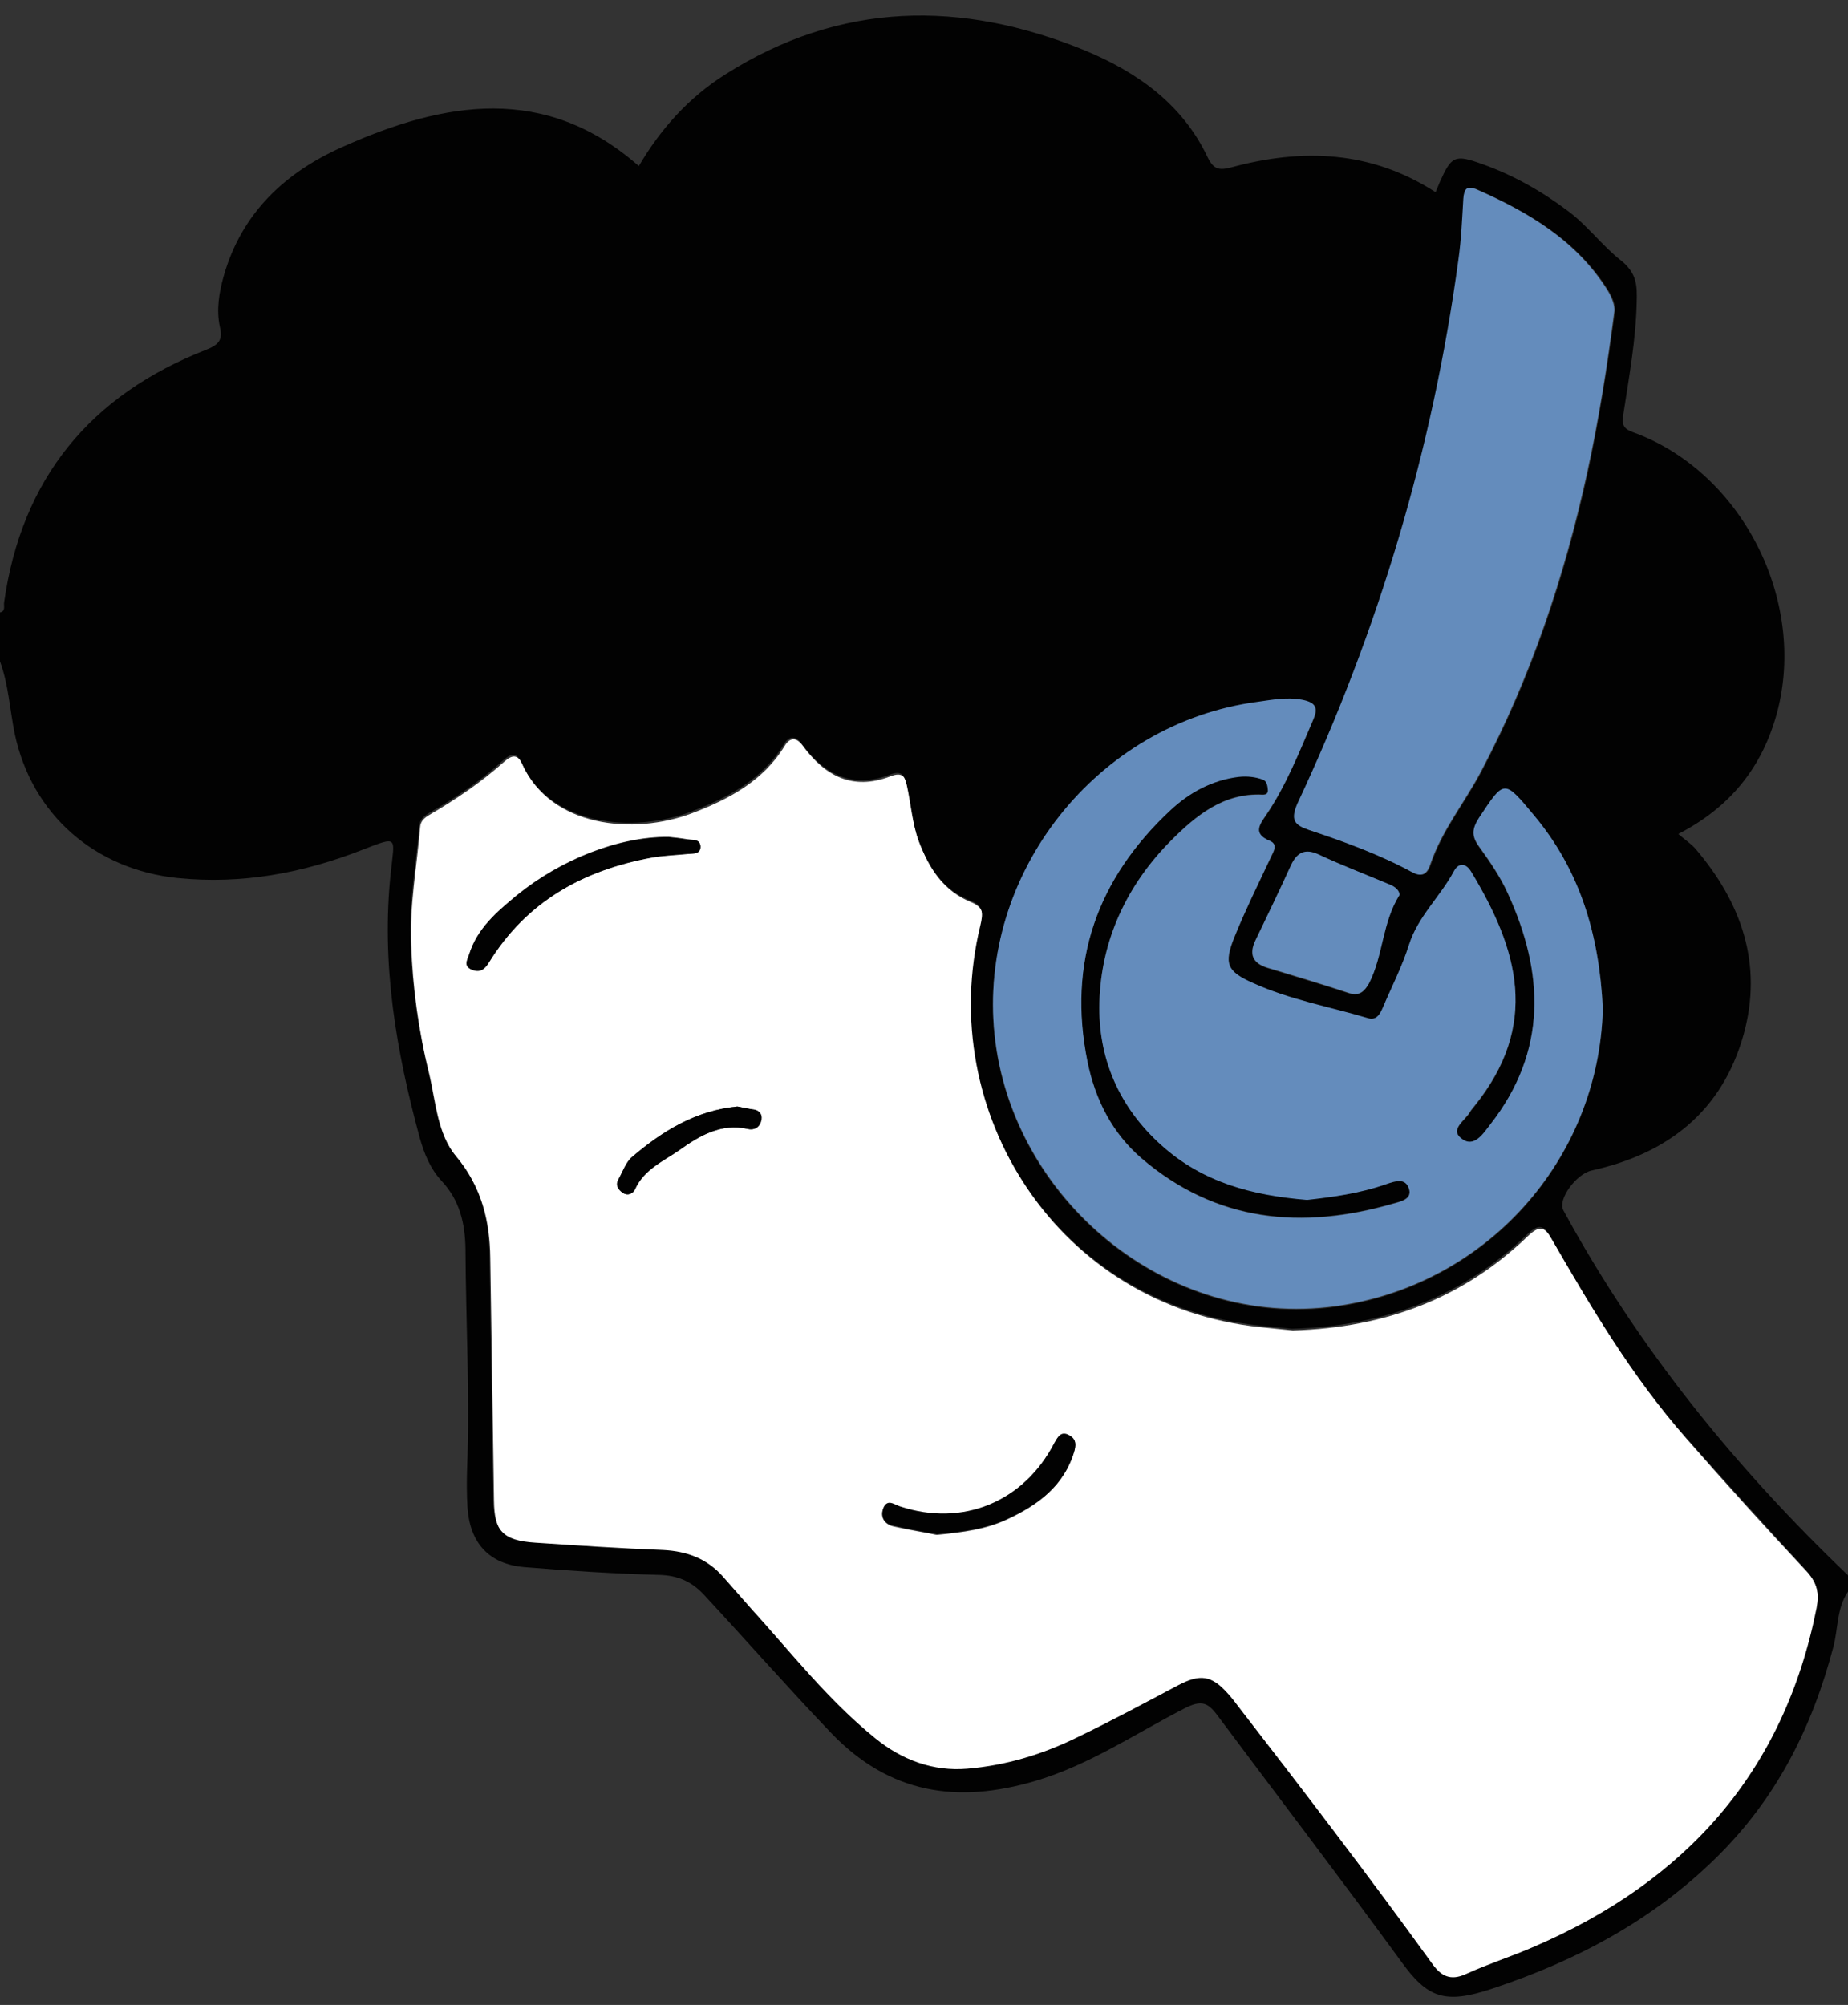
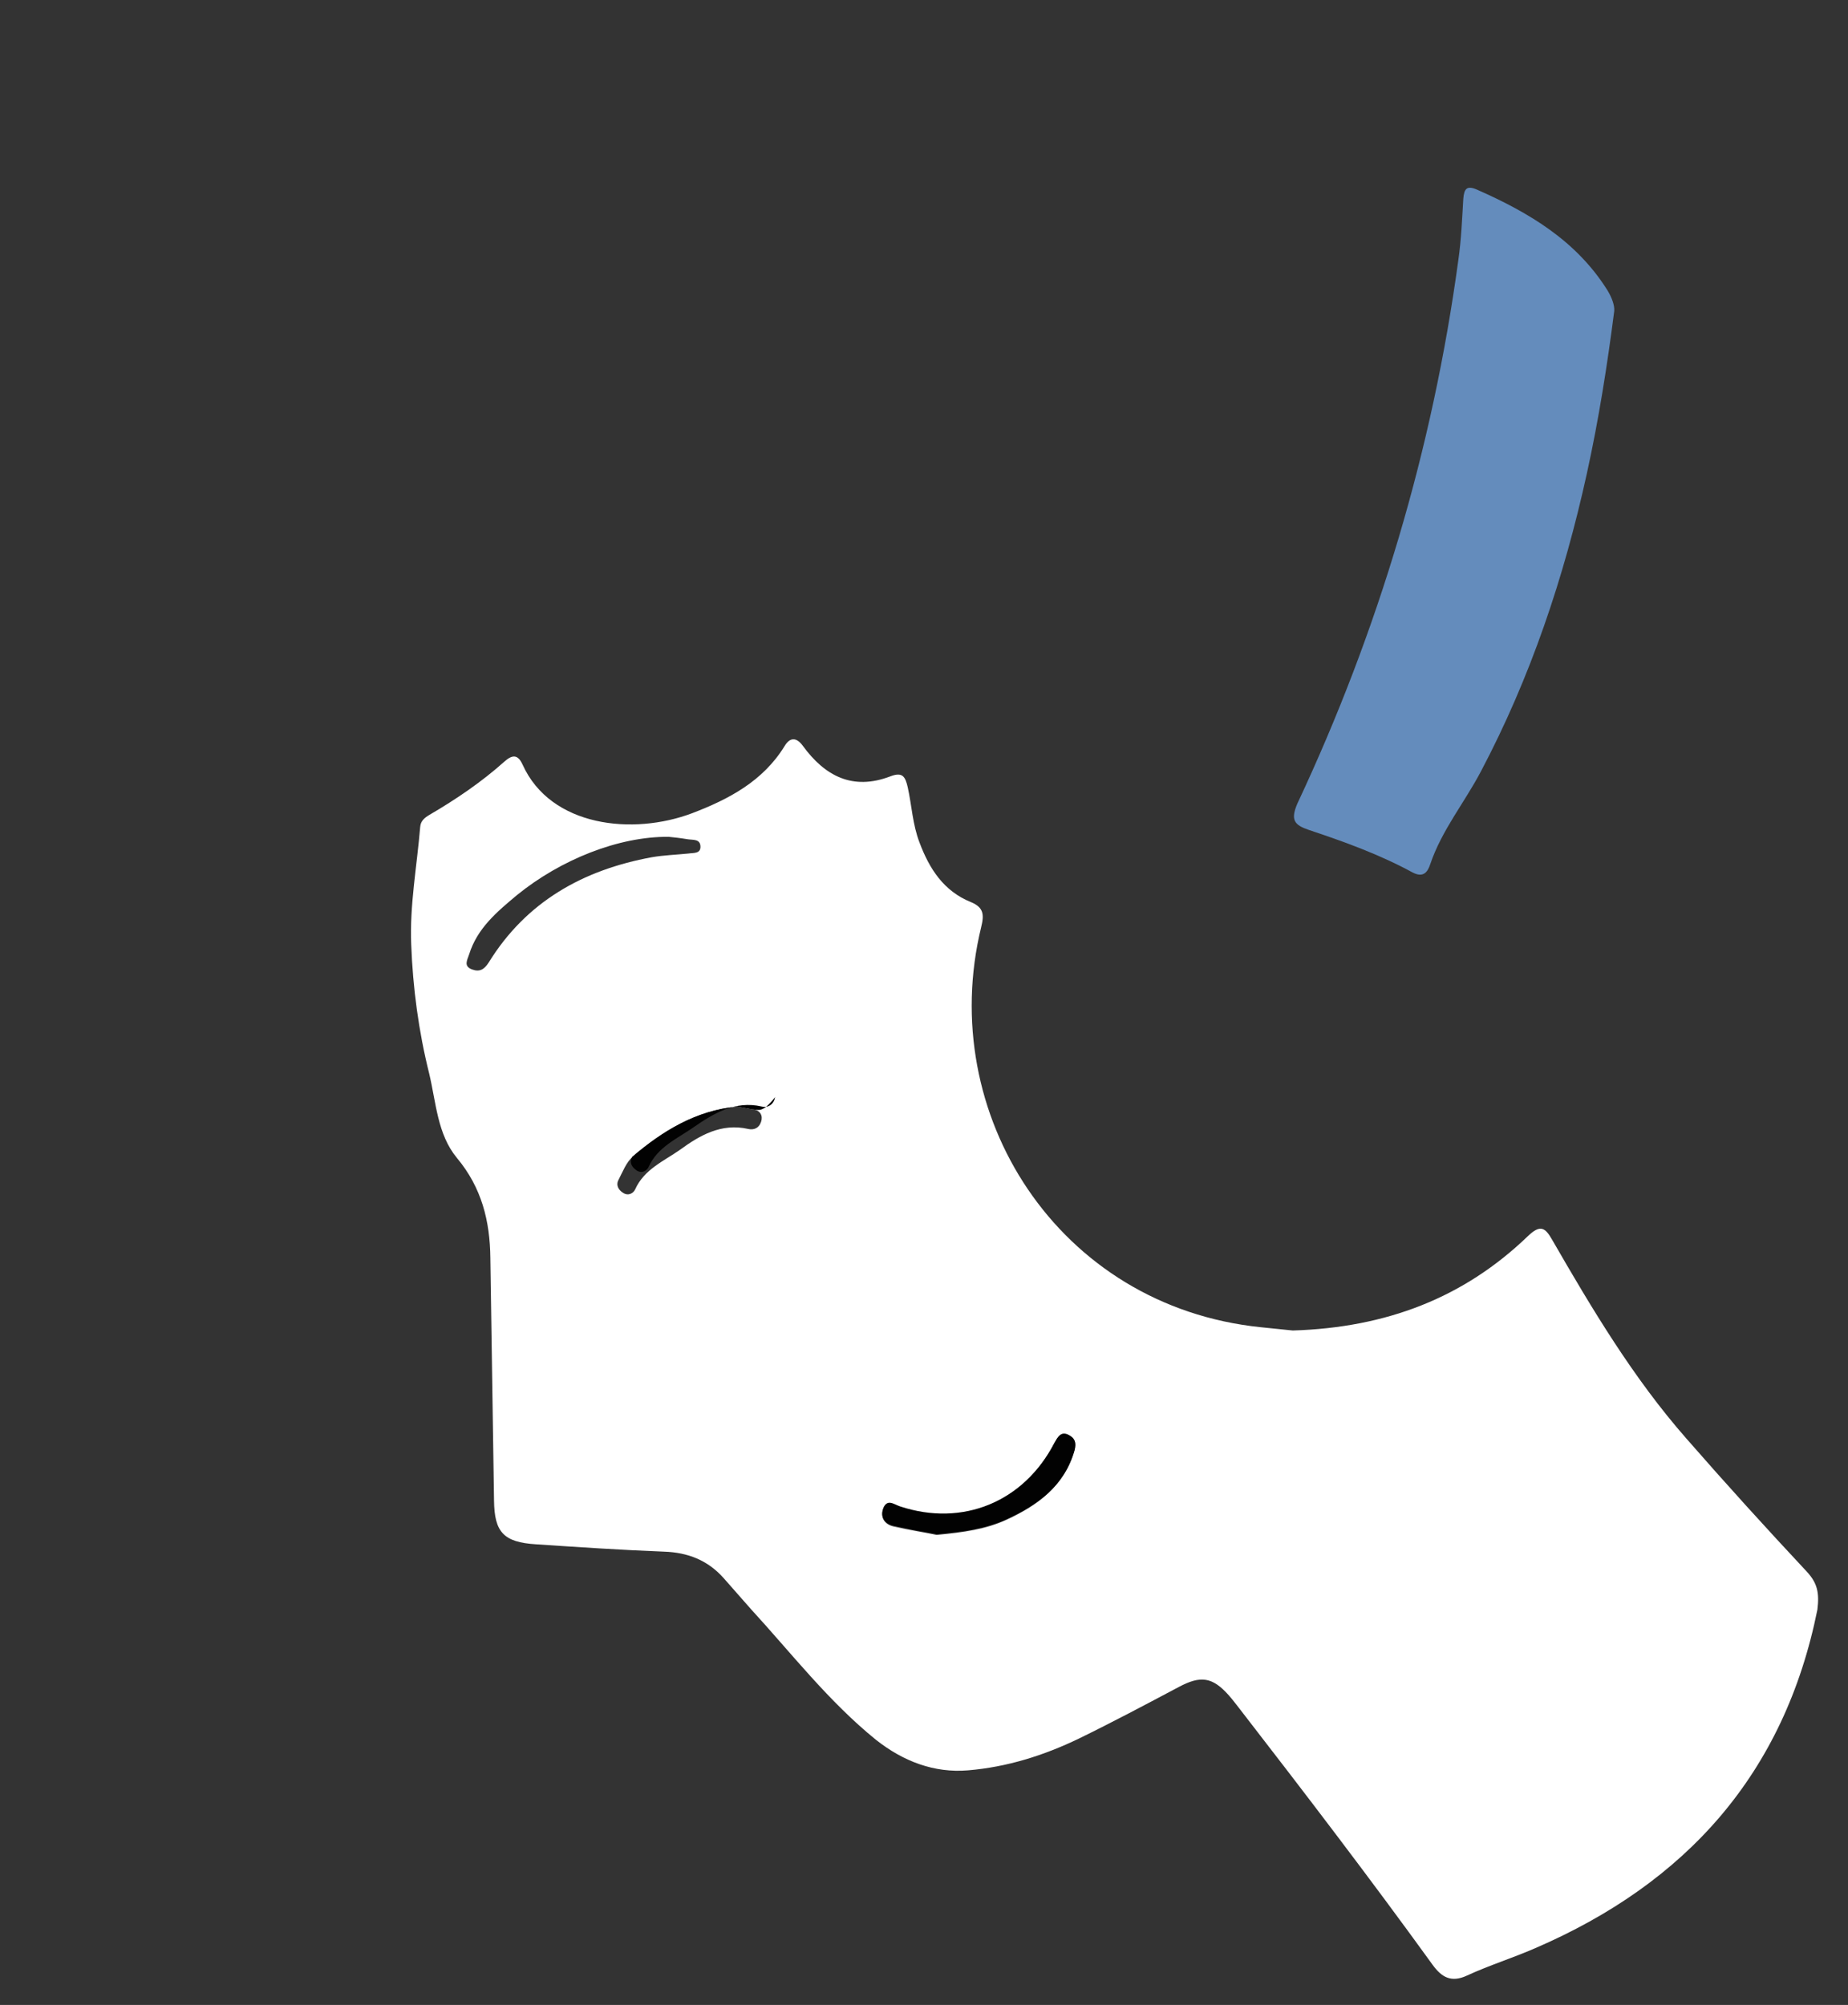
<svg xmlns="http://www.w3.org/2000/svg" height="491.4" preserveAspectRatio="xMidYMid meet" version="1.0" viewBox="1.0 -2.1 453.0 491.4" width="453.0" zoomAndPan="magnify">
  <rect x="1.0" y="-2.1" width="453.0" height="491.4" fill="#333333" stroke="none" />
  <g>
    <g id="change1_1">
      <path d="M443.9,383.1c-10-10.7-19.9-21.6-29.5-32.6c-13-14.8-23.1-31.7-32.9-48.7c-1.7-3-2.9-3.9-6-0.9 c-15.7,15.1-34.7,22.4-57.6,23.1c-1.8-0.2-4.8-0.5-7.8-0.8c-49.8-5.1-79.7-52.4-68.6-98c0.8-3.2,0.6-4.9-2.5-6.2 c-6.7-2.7-10.2-8.2-12.6-14.6c-1.7-4.4-1.9-9.1-2.9-13.6c-0.6-2.5-1.2-3.8-4.3-2.6c-9.2,3.5-16-0.1-21.4-7.5 c-1.6-2.2-3.2-2.1-4.5,0.1c-5.3,8.6-13.7,13-22.6,16.4c-14.5,5.5-34.7,3.4-41.6-11.9c-1.1-2.4-2.4-2.6-4.5-0.7 c-5.6,5-11.8,9.2-18.3,13c-1.2,0.7-2.2,1.5-2.3,3c-0.8,9.6-2.6,19.2-2.2,28.8c0.4,10.6,1.8,21.2,4.4,31.6c1.7,7.1,2,14.9,6.8,20.7 c6.1,7.3,8.1,15.5,8.2,24.5c0.3,19.8,0.6,39.7,0.9,59.5c0.1,7.7,2.3,10.2,10.3,10.7c10.5,0.7,20.9,1.4,31.4,1.8 c5.8,0.2,10.7,2.1,14.6,6.5c2.2,2.5,4.4,5,6.6,7.5c10,10.9,19.1,22.7,30.7,32.1c6.7,5.3,14.3,8.2,22.6,7.5 c9.5-0.8,18.5-3.6,27.2-7.8c8.2-4,16.3-8.3,24.4-12.6c5.4-2.9,8.3-2.5,12.3,2c0.9,1,1.7,2.1,2.5,3.1c16.1,20.8,32.1,41.7,47.5,63 c2.2,3,4.5,4.4,8.4,2.6c5.4-2.5,11.2-4.3,16.7-6.7c37.1-16,61.1-42.8,69.2-83C447,388.3,446.5,385.9,443.9,383.1z M120.8,233.8 c-1.1,1.7-2.2,2.4-4.1,1.7c-2.1-0.8-1.2-2.2-0.7-3.7c2-6.4,6.8-10.4,11.7-14.5c10.7-8.7,24.9-14.4,37.2-14.3 c1.1,0.1,2.9,0.3,4.7,0.6c1.3,0.2,3-0.1,3.1,1.7c0.1,1.9-1.7,1.6-3,1.8c-3,0.3-6,0.4-8.9,0.9C143.9,211.1,130,218.9,120.8,233.8z M187.7,272.3c-0.3,1.7-1.5,2.7-3.3,2.3c-6.6-1.5-11.9,1.6-16.7,5.1c-4,2.8-8.8,4.8-11,9.7c-0.4,0.9-1.6,1.7-2.9,0.9 c-1.3-0.8-1.9-2-1.1-3.4c1-1.9,1.8-4.1,3.4-5.5c7.4-6.3,15.5-11.3,25.7-12.3c1.1,0.2,2.3,0.5,3.7,0.7 C186.9,269.9,187.9,270.8,187.7,272.3z M264.3,353.6c-2.5,8.6-9,13.3-16.6,16.8c-5,2.3-10.5,3.1-17.1,3.7 c-2.9-0.6-6.8-1.2-10.7-2.1c-2-0.5-3.1-2.1-2.5-4.1c0.8-2.6,2.6-1.1,4.1-0.6c15.4,5,30.4-1.1,37.9-15.6c0.8-1.4,1.5-2.8,3.3-2 C264.5,350.3,264.9,351.5,264.3,353.6z" fill="#FFF" />
    </g>
    <g fill="#020202" id="change2_1">
-       <path d="M384.2,294.5c-1.4-2.6,3.1-8.8,6.9-9.7c18.6-4.1,32-14.4,37.3-33.3c4.8-17.3-0.5-32.4-11.9-45.7 c-1.1-1.2-2.5-2.1-4.1-3.5c12.8-6.6,20.6-16.4,24.2-29.7c7.4-27.6-8.7-59.2-35.4-68.8c-2.4-0.9-2.6-1.9-2.3-4.2 c1.4-9.2,3.1-18.3,3.3-27.7c0.1-4,0.1-7-3.9-10.2c-4.6-3.6-8.2-8.6-13.1-12.2c-6.4-4.8-13.3-8.7-20.9-11.4 c-6.7-2.4-7.5-2-10.4,4.5c-0.3,0.7-0.6,1.5-1,2.4c-15.8-10.2-32.6-10.8-50-6.1c-3,0.8-4.4,0.6-5.9-2.5 c-6.2-13.1-17.4-20.9-30.2-26.2c-30.2-12.3-59.8-12-88.1,6c-9,5.7-15.9,13.5-21.1,22.4c-23-20.2-47.7-15.8-72.4-4.8 C71.1,40,60.2,50,55.8,65.7c-1.1,4-1.8,8.1-0.9,12.3c0.7,3,0,4.3-3.3,5.6C23.2,94.7,6.3,115.1,2,145.6c-0.1,0.9,0.4,2.1-1,2.4 c0,4,0,8,0,12c2.1,5.7,2.4,11.8,3.6,17.7c4.2,19.9,19.7,33.3,39.9,35.4c15.8,1.6,30.7-1.2,45.3-6.9c9-3.5,7.9-3.2,7,5.5 c-2.4,22.3,1.3,43.8,7.1,65.1c1.1,3.9,2.6,7.6,5.4,10.6c4.4,4.7,5.7,10.4,5.8,16.5c0.1,18,1.1,36,0.4,54c-0.1,3.2-0.1,6.3,0.1,9.5 c0.6,8.7,5.3,13.9,14,14.6c10.9,0.9,21.9,1.6,32.9,1.9c4.5,0.1,7.9,1.5,11,4.8c10.4,11.2,20.5,22.7,31.1,33.8 c14.5,15.2,31.2,17.5,50.2,11.9c13.2-3.9,24.5-11.6,36.6-17.8c4.1-2.1,5.7-1.4,8,1.7c15,20.1,30.3,40.1,45.1,60.4 c6.4,8.8,10.5,10.6,22.6,6.5c20.4-6.8,38.9-16.6,54.5-31.9c14.9-14.6,23.6-32,28.8-51.7c1.2-4.5,0.8-9.5,3.6-13.6c0-1.3,0-2.7,0-4 C426.4,357.6,402.5,328.2,384.2,294.5z M358.7,61.5c0.7-4.9,0.9-9.9,1.2-14.9c0.1-2.5,0.9-3.3,3.4-2.2 c12.6,5.6,24.3,12.5,31.9,24.6c1.1,1.7,1.8,3.7,1.7,5.1c-1.8,13.4-3.9,26.7-6.7,39.8c-5.6,25.5-13.8,50-26,73.1 c-4,7.6-9.6,14.4-12.4,22.7c-0.6,1.8-1.6,3.5-4.4,2c-8-4.4-16.7-7.5-25.4-10.4c-3.5-1.2-4.5-2.4-2.6-6.3 C339.1,152.5,352.4,108,358.7,61.5z M344,217.3c-4.3,6.8-4,14.9-7.5,21.7c-0.9,1.7-2.2,3.3-4.8,2.4c-6.6-2.2-13.3-4.1-20-6.2 c-3.6-1.1-4.7-3.3-3-6.8c3-6.1,5.9-12.3,8.7-18.4c1.4-3.1,3.3-4.1,6.7-2.6c5.6,2.5,11.3,4.8,16.9,7.2 C342.4,215.1,343.8,215.8,344,217.3z M309.3,170.1c3.6-0.5,7.1-1.2,10.9-0.5c3.6,0.7,3.9,2.2,2.6,5.1c-3.5,7.9-6.6,16-11.5,23.2 c-1.5,2.2-3.3,4.5,0.8,6.2c2.3,1,1.1,2.6,0.4,4.1c-3.1,6.5-6.3,12.9-8.9,19.5s-1.8,8.4,4.5,11.3c9,4,18.7,5.8,28.1,8.6 c2.1,0.6,3-0.8,3.7-2.4c2.2-5.2,4.8-10.3,6.5-15.6c2.2-7,7.7-11.8,11-18c1.2-2.3,3-1.9,4.2,0.1c11.5,19.1,17,37.5,0.7,57.6 c-0.3,0.4-0.7,0.8-0.9,1.2c-1.2,2.1-5.1,4.3-2.2,6.6c3.1,2.5,5.3-1.2,7.1-3.4c14-17.9,13.3-37.1,4.3-56.7c-1.8-4-4.4-7.8-7-11.4 c-1.9-2.6-1.8-4.3-0.1-7c6.2-9.6,6.1-9.6,13.6-0.6c11.1,13.3,16,29,16.8,47.3c-1,37.4-29,67.9-65.5,72.9 c-41.4,5.7-79.4-26.3-83.6-66.4C240.6,212.2,269.9,175.3,309.3,170.1z M446.3,392c-8,40.3-32.1,67-69.2,83 c-5.5,2.4-11.2,4.2-16.7,6.7c-3.9,1.8-6.2,0.5-8.4-2.6c-15.4-21.3-31.4-42.2-47.5-63c-0.8-1.1-1.6-2.1-2.5-3.1 c-4-4.5-6.8-4.9-12.3-2c-8.1,4.3-16.1,8.6-24.4,12.6c-8.7,4.3-17.7,7-27.2,7.8c-8.3,0.7-16-2.1-22.6-7.5 c-11.6-9.4-20.7-21.1-30.7-32.1c-2.2-2.5-4.4-5-6.6-7.5c-3.9-4.4-8.8-6.2-14.6-6.5c-10.5-0.4-21-1.1-31.4-1.8 c-8-0.5-10.2-3-10.3-10.7c-0.3-19.8-0.6-39.7-0.9-59.5c-0.1-9-2.1-17.2-8.2-24.5c-4.8-5.7-5.1-13.6-6.8-20.7 c-2.5-10.4-4-21-4.4-31.6c-0.4-9.6,1.4-19.2,2.2-28.8c0.1-1.5,1.2-2.3,2.3-3c6.5-3.7,12.7-7.9,18.3-13c2.1-1.9,3.4-1.7,4.5,0.7 c6.8,15.3,27.1,17.4,41.6,11.9c8.9-3.4,17.3-7.8,22.6-16.4c1.3-2.2,2.9-2.3,4.5-0.1c5.4,7.3,12.3,11,21.4,7.5 c3.1-1.2,3.7,0.1,4.3,2.6c1,4.5,1.3,9.2,2.9,13.6c2.5,6.5,5.9,12,12.6,14.6c3.2,1.2,3.3,2.9,2.5,6.2c-11.1,45.6,18.8,92.9,68.6,98 c3,0.3,6,0.6,7.8,0.8c22.9-0.7,41.9-8,57.6-23.1c3.1-3,4.3-2.1,6,0.9c9.8,17,19.8,33.9,32.9,48.7c9.7,11,19.6,21.8,29.5,32.6 C446.5,385.9,447,388.3,446.3,392z" fill="inherit" />
-       <path d="M169.7,207.2c1.3-0.1,3,0.1,3-1.8c-0.1-1.8-1.8-1.6-3.1-1.7c-1.8-0.3-3.6-0.5-4.7-0.6 c-12.3-0.1-26.5,5.6-37.2,14.3c-4.9,4-9.7,8.1-11.7,14.5c-0.5,1.4-1.4,2.8,0.7,3.7c1.8,0.7,3,0.1,4.1-1.7 c9.2-15,23.1-22.7,40-25.8C163.7,207.6,166.7,207.5,169.7,207.2z" fill="inherit" />
      <path d="M262.8,349.5c-1.8-0.8-2.5,0.6-3.3,2c-7.5,14.5-22.5,20.7-37.9,15.6c-1.5-0.5-3.2-2-4.1,0.6 c-0.7,2.1,0.4,3.7,2.5,4.1c3.9,0.9,7.8,1.6,10.7,2.1c6.6-0.6,12.1-1.4,17.1-3.7c7.6-3.5,14.1-8.1,16.6-16.8 C264.9,351.5,264.5,350.3,262.8,349.5z" fill="inherit" />
-       <path d="M185.4,269.8c-1.3-0.2-2.6-0.5-3.7-0.7c-10.2,1-18.3,6-25.7,12.3c-1.6,1.3-2.3,3.6-3.4,5.5 c-0.8,1.4-0.2,2.5,1.1,3.4c1.3,0.8,2.5,0,2.9-0.9c2.2-4.9,7-6.9,11-9.7c4.9-3.4,10.2-6.6,16.7-5.1c1.7,0.4,3-0.6,3.3-2.3 C187.9,270.8,186.9,269.9,185.4,269.8z" fill="inherit" />
-       <path d="M280.8,281.7c18.3,15.7,39.4,17.6,61.8,11.1c1.8-0.5,4.5-1.1,3.8-3.6c-0.8-2.8-3.4-1.9-5.5-1.2 c-6.5,2.3-13.2,3.2-19.5,3.9c-13.5-1.1-25.7-4.3-35.7-13.4c-10.5-9.5-15.5-21.5-15.2-35c0.4-15.3,6.8-28.8,17.6-39.7 c6-6,12.8-11.7,22.4-11.2c0.7,0,1.3-0.2,1.3-1.1c0-1-0.1-2.1-1.2-2.6c-1.9-0.8-3.8-0.9-5.9-0.7c-6.6,0.7-12.2,3.9-16.8,8.2 c-17.9,16.8-25.3,37.3-20.4,61.6C269.4,267.3,273.7,275.6,280.8,281.7z" fill="inherit" />
+       <path d="M185.4,269.8c-1.3-0.2-2.6-0.5-3.7-0.7c-10.2,1-18.3,6-25.7,12.3c-0.8,1.4-0.2,2.5,1.1,3.4c1.3,0.8,2.5,0,2.9-0.9c2.2-4.9,7-6.9,11-9.7c4.9-3.4,10.2-6.6,16.7-5.1c1.7,0.4,3-0.6,3.3-2.3 C187.9,270.8,186.9,269.9,185.4,269.8z" fill="inherit" />
    </g>
    <g fill="#648CBC" id="change3_1">
-       <path d="M363.5,198.4c-1.7,2.7-1.8,4.4,0.1,7c2.6,3.6,5.2,7.4,7,11.4c9,19.6,9.7,38.8-4.3,56.7 c-1.7,2.2-4,5.9-7.1,3.4c-2.9-2.3,1-4.4,2.2-6.6c0.2-0.4,0.6-0.8,0.9-1.2c16.3-20.1,10.8-38.6-0.7-57.6c-1.2-2-3-2.3-4.2-0.1 c-3.3,6.2-8.8,11.1-11,18c-1.7,5.4-4.3,10.4-6.5,15.6c-0.7,1.6-1.6,3.1-3.7,2.4c-9.4-2.8-19.1-4.5-28.1-8.6 c-6.3-2.8-7.2-4.7-4.5-11.3c2.7-6.6,5.9-13.1,8.9-19.5c0.7-1.6,1.9-3.2-0.4-4.1c-4-1.7-2.3-4-0.8-6.2c4.9-7.2,8.1-15.2,11.5-23.2 c1.3-2.9,1-4.4-2.6-5.1c-3.8-0.7-7.3,0-10.9,0.5c-39.4,5.2-68.6,42.1-64.5,81.5c4.2,40.2,42.1,72.3,83.6,66.6 c36.5-5,64.5-35.5,65.5-72.9c-0.9-18.4-5.7-34-16.8-47.3C369.6,188.8,369.8,188.9,363.5,198.4z M342.6,292.9 c-22.4,6.5-43.5,4.6-61.8-11.1c-7.1-6.1-11.3-14.3-13.2-23.6c-5-24.5,2.4-45,20.3-61.7c4.6-4.3,10.2-7.4,16.8-8.2 c2.1-0.2,4,0,5.9,0.7c1,0.4,1.1,1.6,1.2,2.6c0,0.9-0.5,1.1-1.3,1.1c-9.6-0.5-16.4,5.2-22.4,11.2c-10.8,10.8-17.2,24.4-17.6,39.7 c-0.4,13.5,4.7,25.6,15.2,35c10.1,9.1,22.2,12.3,35.7,13.4c6.3-0.7,13-1.6,19.5-3.9c2.1-0.7,4.6-1.6,5.5,1.2 C347.2,291.8,344.5,292.4,342.6,292.9z" fill="inherit" />
      <path d="M395,69c-7.6-12.1-19.2-19-31.9-24.6c-2.5-1.1-3.2-0.3-3.4,2.2c-0.3,5-0.5,10-1.2,14.9 c-6.3,46.5-19.6,91-39.5,133.4c-1.7,4-0.7,5.2,2.8,6.4c8.7,2.9,17.3,6,25.4,10.4c2.8,1.5,3.8-0.2,4.4-2 c2.8-8.3,8.4-15.1,12.4-22.7c12.2-23.1,20.4-47.6,26-73.1c2.9-13.2,5-26.5,6.7-39.8C396.8,72.7,396.1,70.8,395,69z" fill="inherit" />
-       <path d="M311.8,235.1c6.7,2,13.3,4,20,6.2c2.6,0.8,3.8-0.7,4.8-2.4c3.5-6.8,3.2-14.9,7.5-21.7 c-0.2-1.5-1.6-2.2-2.9-2.7c-5.7-2.4-11.5-4.6-17-7.2c-3.3-1.5-5.2-0.5-6.7,2.6c-2.8,6.2-5.8,12.3-8.7,18.4 C307.1,231.8,308.1,234,311.8,235.1z" fill="inherit" />
    </g>
  </g>
</svg>